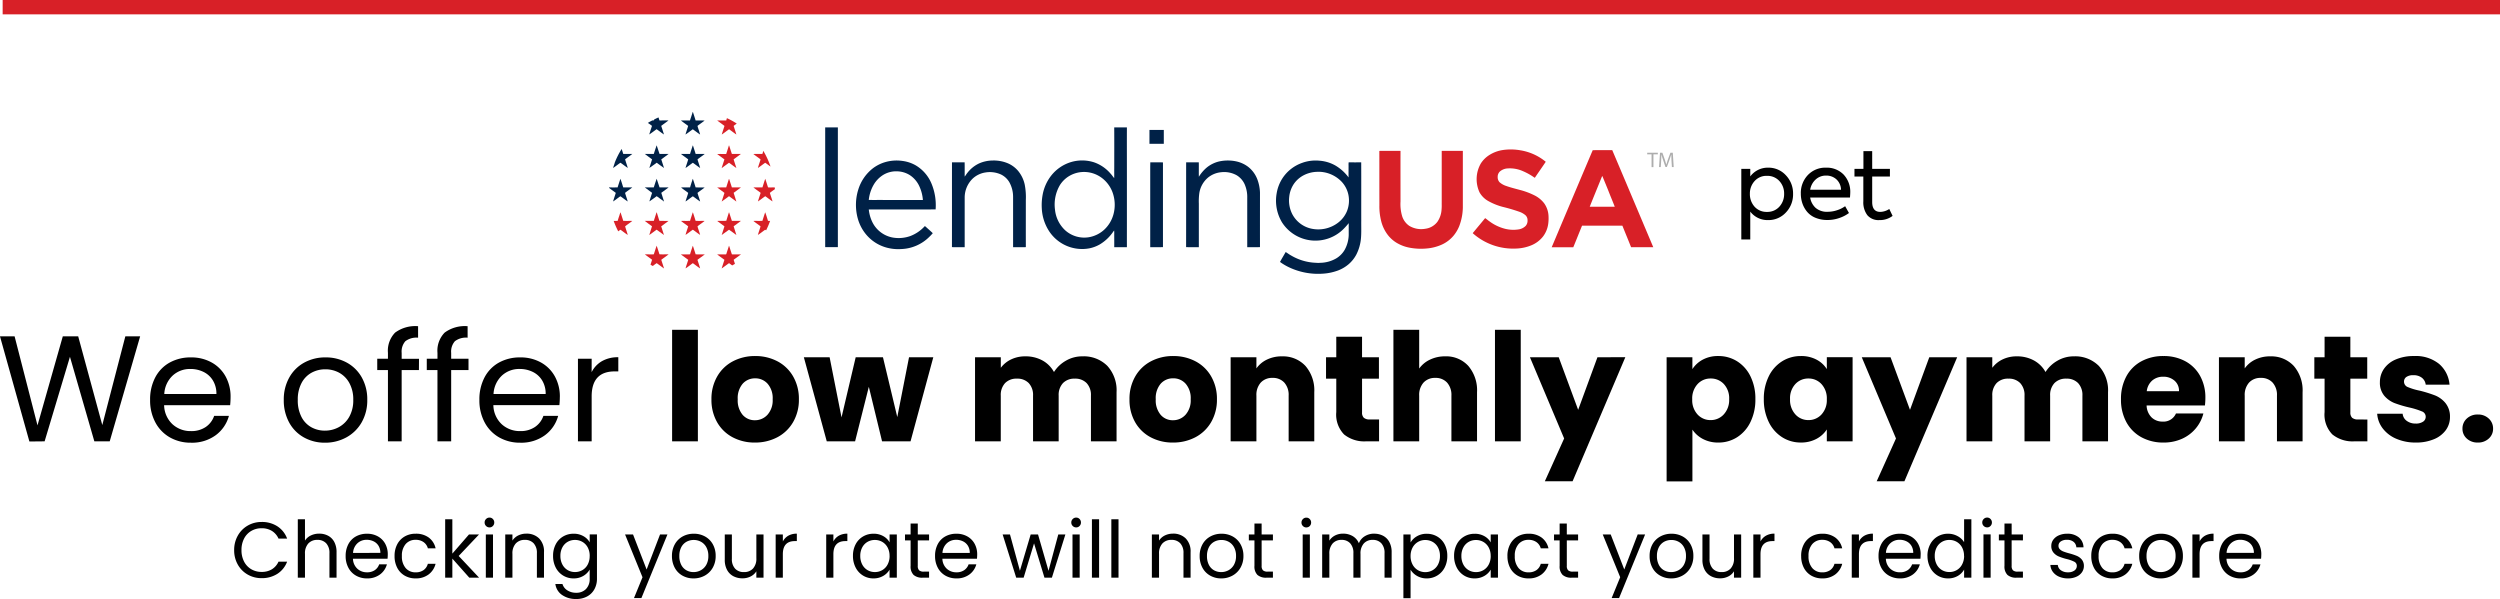
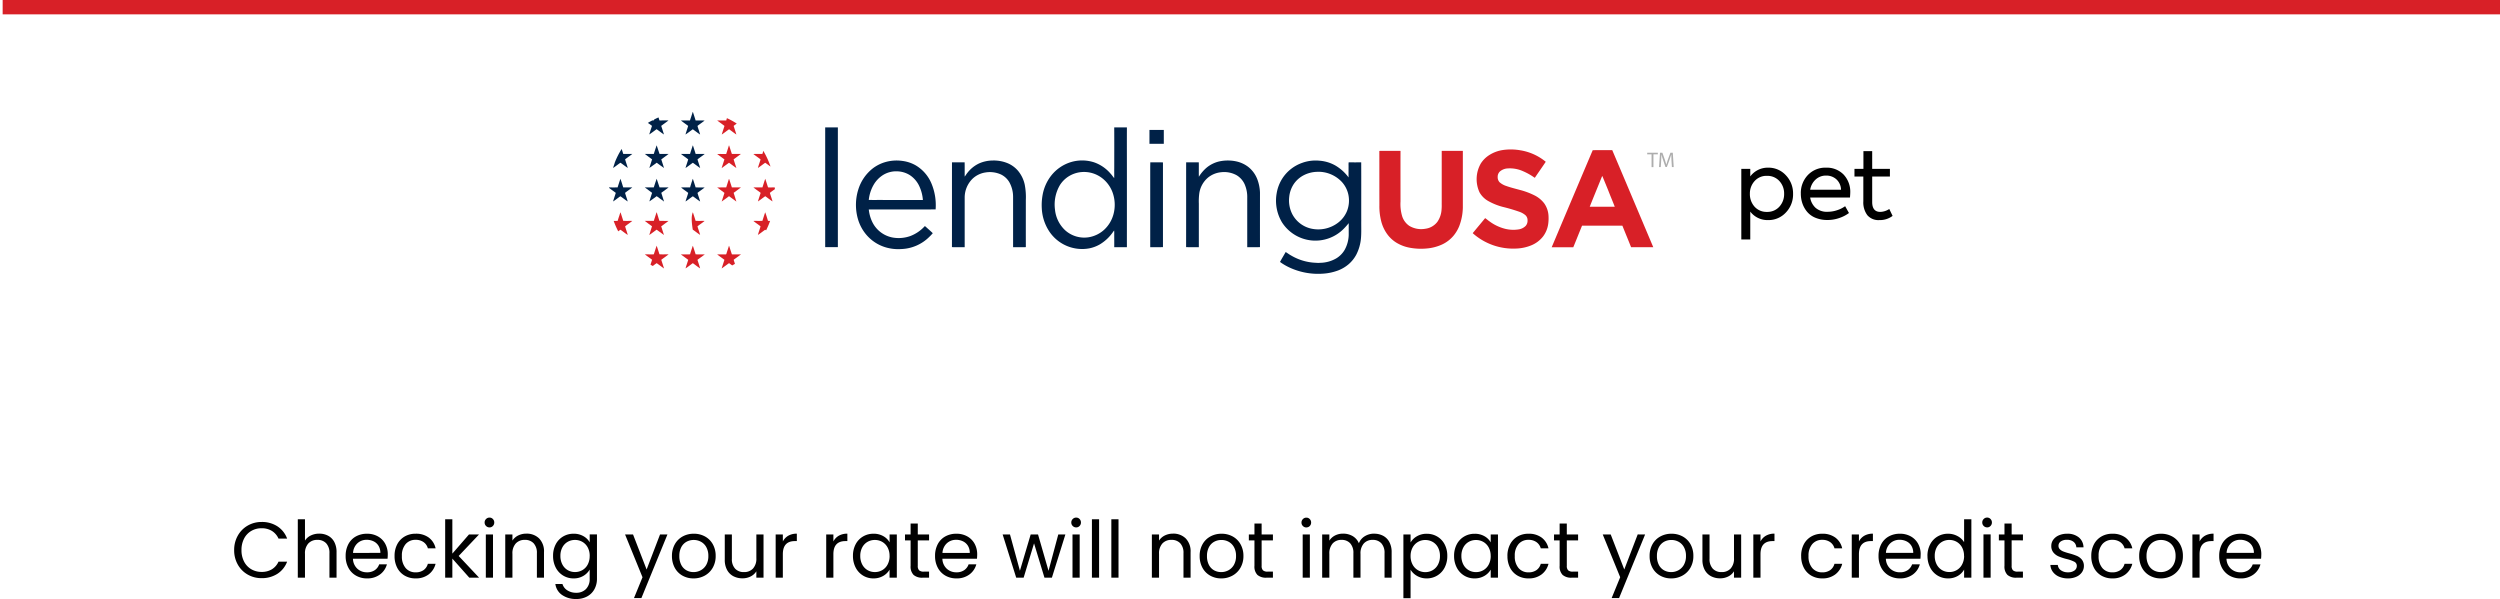
<svg xmlns="http://www.w3.org/2000/svg" width="348.37" height="83.47" viewBox="0 0 348.37 83.47">
  <g id="lending-usa-pet" transform="translate(-728.13 -4554.5)">
    <g id="Group_40" data-name="Group 40" transform="translate(-15.141 4)">
      <g id="Logo" transform="translate(828.141 4566.086)">
        <g id="Group_4" data-name="Group 4" transform="translate(0 0)">
          <path id="Path_1" data-name="Path 1" d="M637.079,225.8a.638.638,0,0,1,.08-.2c.127.4.261.793.382,1.2.42.01.84-.006,1.257.01-.319.261-.665.486-.988.741l-.01.02c.109.4.265.79.37,1.194-.344-.228-.668-.489-1.009-.728h-.023c-.341.235-.665.5-1.009.724.106-.4.261-.793.37-1.194l-.01-.02c-.328-.251-.671-.479-.992-.741.42-.013.84,0,1.257-.01C636.861,226.46,636.977,226.129,637.079,225.8Z" transform="translate(-625.478 -225.6)" fill="#002147" />
          <path id="Path_2" data-name="Path 2" d="M497.06,249.4a5.259,5.259,0,0,1,.615-.3c.043.142.086.281.136.42.42,0,.84-.006,1.26,0-.334.255-.684.5-1.02.757.128.4.265.8.382,1.2-.35-.231-.678-.5-1.025-.737-.344.242-.675.506-1.025.737.116-.4.255-.8.382-1.2a5.8,5.8,0,0,0-.574-.41,5.44,5.44,0,0,1,.637-.354c.059,0,.119,0,.175,0A1.225,1.225,0,0,0,497.06,249.4Z" transform="translate(-490.782 -248.323)" fill="#002147" />
          <path id="Path_3" data-name="Path 3" d="M1243.3,290.983q.883-.015,1.766,0c-.01,3.558,0,7.116,0,10.674,0,2-.006,4.008,0,6.012q-.883.015-1.766,0c.01-3.6,0-7.205,0-10.807C1243.3,294.9,1243.31,292.944,1243.3,290.983Z" transform="translate(-1213.181 -288.813)" fill="#002147" />
          <g id="Group_1" data-name="Group 1" transform="translate(60.289 2.162)">
            <path id="Path_4" data-name="Path 4" d="M2165.884,290.983q.883-.015,1.766,0c-.01,2.047,0,4.1,0,6.144v7.043c0,1.168-.006,2.331,0,3.5q-.883.015-1.766,0c.01-.582,0-1.164,0-1.746a5.621,5.621,0,0,0-.009-.574c-.123.127-.208.284-.319.42a5.874,5.874,0,0,1-1.689,1.518,4.836,4.836,0,0,1-1.435.542,5.5,5.5,0,0,1-5.576-2.318,6.372,6.372,0,0,1-1.065-3.224,7.962,7.962,0,0,1,.113-1.9,6.114,6.114,0,0,1,1.194-2.685,5.567,5.567,0,0,1,2.794-1.9,5.418,5.418,0,0,1,3.161.036,5.3,5.3,0,0,1,2.3,1.561c.191.2.344.437.523.648.02-.466,0-.932.01-1.4C2165.888,294.769,2165.895,292.878,2165.884,290.983Zm-4.5,6.217a4.03,4.03,0,0,0-1.848.6,3.918,3.918,0,0,0-1.224,1.224,5.36,5.36,0,0,0-.682,3.426,4.539,4.539,0,0,0,1.432,2.88,3.973,3.973,0,0,0,3.237.962,4.212,4.212,0,0,0,2.222-1.088,4.54,4.54,0,0,0,1.25-2.093,5.06,5.06,0,0,0-.139-3.123,4.429,4.429,0,0,0-1.419-1.925A4.133,4.133,0,0,0,2161.387,297.2Z" transform="translate(-2155.777 -290.975)" fill="#002147" />
          </g>
          <path id="Path_5" data-name="Path 5" d="M2609.554,301.555q1-.01,2,0c.006.645.006,1.293,0,1.938q-1,.01-2,0C2609.548,302.848,2609.548,302.2,2609.554,301.555Z" transform="translate(-2534.25 -299.038)" fill="#002147" />
          <path id="Path_6" data-name="Path 6" d="M484.158,367.8c.139-.4.248-.807.4-1.2.145.393.255.8.4,1.2.42,0,.843-.006,1.263.006-.334.255-.684.5-1.02.754.127.4.261.8.382,1.2-.354-.225-.678-.493-1.02-.734-.347.238-.671.506-1.025.734.119-.4.255-.8.382-1.2-.334-.255-.684-.5-1.02-.757C483.315,367.8,483.738,367.807,484.158,367.8Z" transform="translate(-477.924 -361.938)" fill="#002147" />
          <path id="Path_7" data-name="Path 7" d="M637.244,366.8a.547.547,0,0,1,.064.142c.109.35.231.7.334,1.052.42.013.84,0,1.263.006-.319.268-.684.489-1.005.757.112.4.264.793.373,1.2-.347-.228-.668-.489-1.009-.724h-.023c-.34.235-.662.5-1.009.724.106-.4.261-.793.373-1.2-.319-.268-.684-.489-1.005-.76.42-.01.843,0,1.263-.006C636.983,367.59,637.115,367.2,637.244,366.8Z" transform="translate(-625.576 -362.131)" fill="#002147" />
          <path id="Path_8" data-name="Path 8" d="M350.031,383.881a10.715,10.715,0,0,1,.956-1.881c.069.231.148.46.218.688.42.01.84,0,1.263.006-.271.222-.562.417-.84.625-.053.047-.127.076-.162.139.109.4.264.787.37,1.19-.287-.191-.556-.4-.834-.6-.064-.039-.119-.109-.2-.122-.344.228-.665.5-1.009.724C349.856,384.391,349.965,384.143,350.031,383.881Z" transform="translate(-349.226 -376.828)" fill="#002147" />
          <g id="Group_2" data-name="Group 2" transform="translate(34.401 6.781)">
            <path id="Path_9" data-name="Path 9" d="M1376.764,430.962a5.7,5.7,0,0,1,2.613-.215,5,5,0,0,1,1.792.6,5.308,5.308,0,0,1,2.216,2.543,7.832,7.832,0,0,1,.579,3.608c-1.75.013-3.5,0-5.251.006h-4.061a5.141,5.141,0,0,0,.523,1.819,3.956,3.956,0,0,0,2.877,2.106,4.817,4.817,0,0,0,2.381-.218,5.227,5.227,0,0,0,2.027-1.389,1.3,1.3,0,0,1,.245.2c.288.261.582.516.863.787a5.47,5.47,0,0,1-.463.493,5.823,5.823,0,0,1-3.964,1.721,6.143,6.143,0,0,1-1.964-.191,5.631,5.631,0,0,1-2.967-1.925,5.937,5.937,0,0,1-1.025-1.912,7.158,7.158,0,0,1,0-4.256,5.965,5.965,0,0,1,2.087-3.006,5.375,5.375,0,0,1,1.5-.774Zm-.272,1.839a3.933,3.933,0,0,0-1.147,1.237,5.271,5.271,0,0,0-.695,2.139c.681.013,1.366,0,2.047.006h5.493a5.53,5.53,0,0,0-.519-1.961,3.679,3.679,0,0,0-1.346-1.53,3.511,3.511,0,0,0-1.713-.5A3.469,3.469,0,0,0,1376.492,432.8Z" transform="translate(-1372.858 -430.684)" fill="#002147" />
          </g>
          <path id="Path_10" data-name="Path 10" d="M1781.114,431.046a4.738,4.738,0,0,1,1.836-.393,5.082,5.082,0,0,1,2.159.393,3.874,3.874,0,0,1,1.435,1.078,4.48,4.48,0,0,1,.9,1.878,9.179,9.179,0,0,1,.156,2.15c0,2.192-.006,4.381,0,6.574-.592.013-1.184,0-1.776.006v-7.01a4.178,4.178,0,0,0-.526-2.05,2.739,2.739,0,0,0-1.15-1.068,3.74,3.74,0,0,0-2.189-.284,3.355,3.355,0,0,0-1.746.834,3.68,3.68,0,0,0-1.134,2.6v6.977c-.592,0-1.184.006-1.776-.006.01-3.938,0-7.877.006-11.815.589-.006,1.174,0,1.763-.006.017.665,0,1.326.01,1.991.139-.175.248-.373.393-.545A4.431,4.431,0,0,1,1781.114,431.046Z" transform="translate(-1729.522 -423.871)" fill="#002147" />
          <path id="Path_11" data-name="Path 11" d="M2768.8,430.732a5.621,5.621,0,0,1,2.395-.006,4.2,4.2,0,0,1,1.667.77,4.027,4.027,0,0,1,1.257,1.716,5.764,5.764,0,0,1,.374,1.862c0,2.533-.006,5.066,0,7.6-.592.013-1.184,0-1.776.006V435.8a4.394,4.394,0,0,0-.37-1.908,2.825,2.825,0,0,0-1.111-1.24,3.6,3.6,0,0,0-2.152-.417,3.4,3.4,0,0,0-1.848.76,3.541,3.541,0,0,0-1.2,2.179,8.512,8.512,0,0,0-.063,1.452v6.054c-.592,0-1.184.006-1.775-.006.01-3.938,0-7.877.006-11.815.588-.006,1.174,0,1.762-.006.017.671-.006,1.343.01,2.014a5.359,5.359,0,0,1,1.061-1.253A4.285,4.285,0,0,1,2768.8,430.732Z" transform="translate(-2683.787 -423.821)" fill="#002147" />
          <g id="Group_3" data-name="Group 3" transform="translate(92.934 6.781)">
            <path id="Path_12" data-name="Path 12" d="M3146.828,430.925a5.527,5.527,0,0,1,2.388-.278,5.264,5.264,0,0,1,2.167.658,6.173,6.173,0,0,1,1.855,1.67c-.01-.539,0-1.078,0-1.617a3,3,0,0,1,.013-.486q.872.01,1.749,0c.013,2.731,0,5.46.006,8.191-.01.784.027,1.567-.036,2.351a6.147,6.147,0,0,1-.645,2.3,4.651,4.651,0,0,1-1.083,1.359,5.05,5.05,0,0,1-1.449.86,7.343,7.343,0,0,1-2.179.456,9.453,9.453,0,0,1-4.656-.883,7.808,7.808,0,0,1-1.274-.754c.251-.47.532-.92.79-1.382.255.152.493.34.757.483a7.32,7.32,0,0,0,3.515,1.02,2.3,2.3,0,0,0,.523,0,4.581,4.581,0,0,0,2.285-.637,3.363,3.363,0,0,0,1.13-1.151,4.538,4.538,0,0,0,.574-2.07c0-.556,0-1.111,0-1.667a9.837,9.837,0,0,1-.672.76,5.533,5.533,0,0,1-8.626-.876,5.87,5.87,0,0,1-.738-4.061,5.481,5.481,0,0,1,.774-2.03,5.418,5.418,0,0,1,2.837-2.215Zm2.03,1.27a4.3,4.3,0,0,0-1.937.51,3.809,3.809,0,0,0-1.281,1.138,3.929,3.929,0,0,0-.668,1.822,4.218,4.218,0,0,0,.41,2.4,3.937,3.937,0,0,0,2.526,2.014,4.545,4.545,0,0,0,3.942-.853,3.886,3.886,0,0,0,1.174-1.574,4.006,4.006,0,0,0,.191-2.255,3.833,3.833,0,0,0-.9-1.779,4.489,4.489,0,0,0-3.455-1.427Z" transform="translate(-3143.122 -430.618)" fill="#002147" />
          </g>
          <path id="Path_13" data-name="Path 13" d="M2612.995,438.3c.588.01,1.174,0,1.763.006q0,5.432,0,10.863c0,.319-.007.637,0,.952-.592.013-1.183,0-1.775.006V438.918C2612.988,438.714,2612.979,438.505,2612.995,438.3Z" transform="translate(-2537.572 -431.266)" fill="#002147" />
          <path id="Path_14" data-name="Path 14" d="M334.08,507.6c.149.393.264.8.393,1.2.42.013.84,0,1.26.006-.319.271-.684.489-1.005.76.109.4.264.793.37,1.2-.347-.225-.668-.489-1.009-.724a1.181,1.181,0,0,0-.264.175c-.255.182-.5.382-.765.549.109-.4.255-.8.377-1.2-.308-.238-.632-.456-.939-.7a.456.456,0,0,0,.006-.064c.393.01.787.01,1.184,0C333.818,508.4,333.948,508,334.08,507.6Z" transform="translate(-332.498 -498.275)" fill="#002147" />
          <path id="Path_15" data-name="Path 15" d="M484.063,508.8c.139-.4.248-.807.4-1.2.142.4.255.8.4,1.2.42.006.843,0,1.263.006-.334.255-.681.5-1.02.754.128.407.268.81.387,1.217-.34-.251-.684-.5-1.025-.751-.344.242-.671.51-1.025.734.119-.4.255-.8.382-1.2-.334-.255-.684-.5-1.02-.757C483.22,508.8,483.643,508.807,484.063,508.8Z" transform="translate(-477.828 -498.275)" fill="#002147" />
          <path id="Path_16" data-name="Path 16" d="M637.373,507.985a.642.642,0,0,1,.076-.185c.128.4.261.793.382,1.194.42.017.84,0,1.26.01-.319.272-.681.493-1,.757.109.4.264.793.373,1.2-.347-.225-.668-.489-1.009-.724h-.02c-.341.231-.662.5-1.009.724.106-.4.265-.793.374-1.2-.324-.264-.684-.486-1-.757.42-.013.84.006,1.26-.01C637.154,508.653,637.265,508.323,637.373,507.985Z" transform="translate(-625.768 -498.468)" fill="#002147" />
        </g>
        <g id="Group_6" data-name="Group 6" transform="translate(0.643 0.876)">
          <path id="Path_17" data-name="Path 17" d="M789.364,252.1a11.23,11.23,0,0,1,1.369.754c-.139.119-.294.212-.43.331.127.4.264.8.382,1.2-.35-.231-.678-.5-1.02-.734-.344.238-.671.506-1.02.734.116-.4.255-.8.382-1.2-.331-.261-.681-.5-1.015-.757.42-.013.84,0,1.26,0C789.3,252.318,789.334,252.209,789.364,252.1Z" transform="translate(-773.584 -252.1)" fill="#d82027" />
          <path id="Path_18" data-name="Path 18" d="M789.507,367.116c.017-.04.017-.089.05-.116a.521.521,0,0,1,.064.165c.109.34.219.681.331,1.02.42.006.84-.006,1.26.006-.331.261-.684.5-1.015.757.122.4.261.8.382,1.2-.354-.225-.678-.5-1.025-.731-.344.248-.688.5-1.025.751.116-.41.261-.81.387-1.217-.334-.255-.684-.5-1.015-.754.42-.01.84,0,1.26,0C789.282,367.834,789.394,367.476,789.507,367.116Z" transform="translate(-773.482 -363.2)" fill="#d82027" />
          <path id="Path_19" data-name="Path 19" d="M3976.429,384.106a7.693,7.693,0,0,1,2.4.043,7.4,7.4,0,0,1,3.542,1.6c-.477.718-.976,1.422-1.458,2.136-.03.043-.073.127-.127.064a8.559,8.559,0,0,0-1.593-.892,4.469,4.469,0,0,0-2.192-.377,1.79,1.79,0,0,0-1.009.414,1.006,1.006,0,0,0-.319.774,1.018,1.018,0,0,0,.261.731,2.647,2.647,0,0,0,.962.532c.612.218,1.247.37,1.872.542a10.259,10.259,0,0,1,2,.741,3.913,3.913,0,0,1,1.385,1.124,3.324,3.324,0,0,1,.608,1.855,5.652,5.652,0,0,1-.049,1.032,3.748,3.748,0,0,1-.7,1.71,4,4,0,0,1-1.7,1.275,6.051,6.051,0,0,1-2.034.43,8.468,8.468,0,0,1-6.078-2.136,1.285,1.285,0,0,1,.165-.215c.519-.632,1.045-1.254,1.561-1.888.212.139.4.314.612.456a6.211,6.211,0,0,0,2.123,1.02,4.732,4.732,0,0,0,2,.083,1.742,1.742,0,0,0,.909-.473,1.075,1.075,0,0,0,.265-.76.942.942,0,0,0-.278-.718,2.641,2.641,0,0,0-.814-.476,24.153,24.153,0,0,0-2.348-.695,8.518,8.518,0,0,1-2.09-.85,3.176,3.176,0,0,1-1.164-1.184,4.388,4.388,0,0,1,.191-4.031,3.828,3.828,0,0,1,1.2-1.177,4.829,4.829,0,0,1,1.888-.688Z" transform="translate(-3852.487 -379.668)" fill="#d82027" />
          <g id="Group_5" data-name="Group 5" transform="translate(130.712 4.46)">
            <path id="Path_20" data-name="Path 20" d="M4310.505,386.951c.909-.017,1.818,0,2.728-.006q1.643,3.869,3.274,7.738l2.44,5.783c-1.032,0-2.06.006-3.092,0-.394-1.005-.813-2-1.211-3-1.871,0-3.745,0-5.618,0-.414,1-.81,2.011-1.223,3.009-1,0-2,0-3.01,0q2.788-6.617,5.592-13.23a2.157,2.157,0,0,0,.12-.285Zm1.323,3.594c-.574,1.429-1.164,2.847-1.732,4.279.3.013.6,0,.893.006.863,0,1.729.006,2.592,0-.255-.671-.539-1.329-.8-2s-.543-1.333-.813-2a1.427,1.427,0,0,0-.136-.285Z" transform="translate(-4304.794 -386.943)" fill="#d82027" />
          </g>
          <path id="Path_21" data-name="Path 21" d="M941.985,390a11.363,11.363,0,0,1,1.005,2.186c-.242-.162-.47-.347-.711-.51-.033-.03-.069.01-.1.027-.319.228-.622.47-.949.684.1-.377.235-.741.351-1.111.006-.039.033-.092-.013-.116-.319-.248-.658-.47-.973-.724.42-.013.84,0,1.26-.01a3.675,3.675,0,0,0,.126-.426Z" transform="translate(-921.132 -385.44)" fill="#d82027" />
          <path id="Path_22" data-name="Path 22" d="M3578.4,389.91c.79-.013,1.581,0,2.368-.006.195,0,.39-.006.583.006-.01,2.345,0,4.692,0,7.037a5.943,5.943,0,0,0,.229,2.064,2.564,2.564,0,0,0,.986,1.338,3.231,3.231,0,0,0,2.255.407,2.5,2.5,0,0,0,1.673-.972,3.377,3.377,0,0,0,.582-1.785c.029-.3.013-.6.017-.892V389.9h2.943v7.936a7.663,7.663,0,0,1-.5,2.549,5.115,5.115,0,0,1-.771,1.31,4.633,4.633,0,0,1-1.577,1.233,6.4,6.4,0,0,1-2.139.574,8.477,8.477,0,0,1-2.486-.116,5.436,5.436,0,0,1-1.848-.728,4.5,4.5,0,0,1-1.094-.985,5.252,5.252,0,0,1-.949-1.921,8.285,8.285,0,0,1-.265-2.242C3578.4,394.976,3578.406,392.443,3578.4,389.91Z" transform="translate(-3471.705 -385.343)" fill="#d82027" />
          <path id="Path_23" data-name="Path 23" d="M789.636,508.5h.033c.128.393.251.784.382,1.177.42,0,.84-.006,1.26,0-.331.261-.681.5-1.015.754.122.407.268.807.382,1.217-.341-.251-.681-.5-1.025-.751-.344.248-.684.5-1.025.751.119-.407.255-.81.39-1.211-.334-.255-.688-.5-1.02-.757.42-.013.84,0,1.263-.006C789.388,509.284,789.513,508.89,789.636,508.5Z" transform="translate(-773.578 -500.021)" fill="#d82027" />
          <path id="Path_24" data-name="Path 24" d="M942.057,508.9c.133-.4.245-.8.393-1.2.133.4.261.8.387,1.2.311.013.622,0,.932,0a.752.752,0,0,1,.013.255c-.231.165-.473.324-.688.51.109.4.265.79.37,1.19-.328-.212-.637-.46-.952-.685-.026-.017-.064-.053-.092-.023-.334.231-.648.489-.989.711.106-.393.251-.774.364-1.164.02-.047-.036-.069-.064-.1-.311-.231-.637-.446-.932-.695C941.214,508.894,941.634,508.911,942.057,508.9Z" transform="translate(-921.326 -499.248)" fill="#d82027" />
          <path id="Path_25" data-name="Path 25" d="M352.7,649.237a3.412,3.412,0,0,1,.155-.437l.382,1.194c.42.02.84,0,1.26.01-.319.271-.681.489-1,.76.106.4.261.79.367,1.194-.331-.208-.637-.456-.952-.684-.027-.013-.059-.053-.089-.026-.1.064-.191.139-.287.208a11.7,11.7,0,0,1-.632-1.449c.185-.006.37,0,.556-.01C352.528,649.739,352.614,649.488,352.7,649.237Z" transform="translate(-351.9 -635.682)" fill="#d82027" />
          <path id="Path_26" data-name="Path 26" d="M484.54,649.4h.033c.112.393.255.777.364,1.171.423.027.85,0,1.275.013-.331.264-.684.5-1.02.757.133.4.268.807.387,1.211-.344-.245-.681-.5-1.025-.748-.347.245-.685.5-1.025.748.112-.41.264-.81.382-1.217-.334-.255-.684-.489-1.012-.754.42-.006.84,0,1.26,0C484.288,650.187,484.414,649.793,484.54,649.4Z" transform="translate(-478.568 -636.262)" fill="#d82027" />
-           <path id="Path_27" data-name="Path 27" d="M637.244,648.8a1.651,1.651,0,0,1,.112.311c.1.294.191.589.281.883.42.02.84,0,1.26.01-.319.275-.681.489-1,.76.109.4.268.787.37,1.19-.347-.222-.665-.489-1.005-.721h-.02c-.34.231-.662.5-1.009.721.1-.4.255-.79.37-1.19-.319-.271-.688-.486-1-.76.42-.01.84.01,1.26-.01C636.982,649.593,637.114,649.2,637.244,648.8Z" transform="translate(-626.218 -635.682)" fill="#d82027" />
-           <path id="Path_28" data-name="Path 28" d="M789.445,649.5h.033c.127.393.248.787.382,1.177.42,0,.84,0,1.26,0-.328.264-.678.5-1.015.754.119.407.268.807.382,1.217-.344-.245-.675-.51-1.025-.74-.35.234-.681.5-1.025.74.122-.407.255-.81.387-1.211-.337-.255-.688-.5-1.02-.757.423-.013.849.013,1.275-.013C789.187,650.274,789.331,649.89,789.445,649.5Z" transform="translate(-773.387 -636.359)" fill="#d82027" />
+           <path id="Path_27" data-name="Path 27" d="M637.244,648.8a1.651,1.651,0,0,1,.112.311c.1.294.191.589.281.883.42.02.84,0,1.26.01-.319.275-.681.489-1,.76.109.4.268.787.37,1.19-.347-.222-.665-.489-1.005-.721h-.02C636.982,649.593,637.114,649.2,637.244,648.8Z" transform="translate(-626.218 -635.682)" fill="#d82027" />
          <path id="Path_29" data-name="Path 29" d="M942.246,648.8c.152.39.264.793.393,1.194.1.006.2.01.294.013a11.772,11.772,0,0,1-.559,1.313c-.043-.027-.083-.076-.136-.08-.34.231-.658.5-1.006.718.1-.4.264-.79.367-1.194-.319-.271-.681-.486-1-.76.42-.01.84.01,1.26-.01C941.988,649.593,942.114,649.2,942.246,648.8Z" transform="translate(-921.133 -635.682)" fill="#d82027" />
          <path id="Path_30" data-name="Path 30" d="M484.257,790.807c.139-.4.255-.81.4-1.207.116.34.225.684.334,1.025a.5.5,0,0,0,.073.178c.417.017.834,0,1.254.006-.331.264-.681.5-1.02.757.127.4.264.807.387,1.211-.347-.242-.681-.5-1.025-.744a6.443,6.443,0,0,0-.542.4c-.106-.064-.215-.119-.319-.178.064-.235.155-.463.218-.7-.334-.255-.684-.49-1.012-.754C483.417,790.807,483.837,790.82,484.257,790.807Z" transform="translate(-478.665 -771.826)" fill="#d82027" />
          <path id="Path_31" data-name="Path 31" d="M636.566,789.9a1.244,1.244,0,0,1,.1.261c.1.311.2.621.3.932.426.023.853,0,1.28.01-.34.255-.688.5-1.029.757.122.4.268.79.373,1.194-.331-.208-.637-.456-.952-.684-.027-.017-.059-.056-.089-.026-.334.231-.648.5-.992.711.109-.4.255-.793.377-1.194-.34-.255-.688-.5-1.029-.757.426-.01.853.013,1.28-.01C636.3,790.693,636.437,790.3,636.566,789.9Z" transform="translate(-625.542 -772.116)" fill="#d82027" />
          <path id="Path_32" data-name="Path 32" d="M789.549,789.9a.477.477,0,0,1,.056.116c.112.364.228.724.35,1.083.42.01.84,0,1.26,0-.328.264-.678.5-1.012.754.053.191.119.377.178.565-.127.08-.255.152-.387.225-.142-.109-.287-.218-.437-.319-.347.245-.681.5-1.029.744.122-.407.261-.81.387-1.211-.337-.255-.688-.493-1.02-.757.407,0,.817.006,1.224,0,.056.006.056-.064.076-.1C789.307,790.631,789.437,790.267,789.549,789.9Z" transform="translate(-773.481 -772.116)" fill="#d82027" />
        </g>
        <g id="Group_7" data-name="Group 7" transform="translate(144.664 5.697)">
          <path id="Path_33" data-name="Path 33" d="M4707.808,398.218h-.608V398h1.481v.218h-.611V400h-.262Z" transform="translate(-4707.2 -397.997)" fill="#adadad" />
          <path id="Path_34" data-name="Path 34" d="M4758.739,399.024c-.013-.278-.032-.615-.03-.863h-.01c-.069.235-.152.483-.252.76l-.354.969h-.195l-.324-.952c-.1-.281-.174-.539-.231-.777h-.007c-.005.248-.02.585-.04.883l-.052.857H4757l.139-2h.331l.341.966c.082.245.152.466.2.675h.01c.049-.2.122-.42.211-.675l.358-.966h.331l.127,2h-.251Z" transform="translate(-4755.353 -397.9)" fill="#adadad" />
        </g>
      </g>
      <path id="Path_13-2" data-name="Path 13" d="M-6.351-7.137A3.268,3.268,0,0,1-3.868-6.071a3.642,3.642,0,0,1,1,2.587,3.635,3.635,0,0,1-1,2.594A3.293,3.293,0,0,1-6.363.169a3.018,3.018,0,0,1-2.47-1.183V2.873h-1.248V-6.968h1.248v1.053A3.041,3.041,0,0,1-6.351-7.137ZM-8.236-1.7a2.229,2.229,0,0,0,1.729.728A2.229,2.229,0,0,0-4.778-1.7,2.566,2.566,0,0,0-4.115-3.5a2.525,2.525,0,0,0-.663-1.775,2.239,2.239,0,0,0-1.729-.721,2.209,2.209,0,0,0-1.723.728A2.546,2.546,0,0,0-8.885-3.5,2.6,2.6,0,0,0-8.236-1.7ZM5.1-3.614q0,.13-.039.637H-.487A2.479,2.479,0,0,0,.267-1.541a2.4,2.4,0,0,0,1.69.553A4.171,4.171,0,0,0,3.243-1.2a4.03,4.03,0,0,0,1.144-.566l.533.949A4.763,4.763,0,0,1,3.6-.13a4.922,4.922,0,0,1-1.67.286A4.273,4.273,0,0,1,.247-.156,2.98,2.98,0,0,1-.923-1a3.706,3.706,0,0,1-.65-1.17A4.167,4.167,0,0,1-1.787-3.51a3.612,3.612,0,0,1,.982-2.6A3.358,3.358,0,0,1,1.735-7.137a3.27,3.27,0,0,1,2.425.949A3.492,3.492,0,0,1,5.1-3.614ZM3.179-5.5a2.063,2.063,0,0,0-1.443-.533,2.091,2.091,0,0,0-1.462.552,2.454,2.454,0,0,0-.76,1.423h4.3A2.021,2.021,0,0,0,3.179-5.5Zm7.358,4.121L11-.416A2.941,2.941,0,0,1,9.145.169,2.025,2.025,0,0,1,7.481-.514a2.971,2.971,0,0,1-.559-1.93V-5.9H5.687V-6.968H6.935v-2.47H8.157v2.47h2.47V-5.9H8.157v3.549q0,1.378,1.131,1.378A2.376,2.376,0,0,0,10.536-1.378Z" transform="translate(996 4581)" />
    </g>
-     <path id="Path_15-2" data-name="Path 15" d="M-154.339-14.637-158.581,0h-2.142l-3.4-11.781L-167.653,0l-2.121.021-4.1-14.658h2.037l3.192,12.411,3.528-12.411h2.142l3.36,12.369,3.213-12.369Zm12.6,8.442A11.244,11.244,0,0,1-141.8-5.04H-151a3.721,3.721,0,0,0,1.165,2.656,3.707,3.707,0,0,0,2.572.956,3.534,3.534,0,0,0,2.069-.577,3.057,3.057,0,0,0,1.165-1.543h2.058a4.947,4.947,0,0,1-1.848,2.7A5.578,5.578,0,0,1-147.262.189a5.817,5.817,0,0,1-2.929-.735,5.2,5.2,0,0,1-2.027-2.089,6.48,6.48,0,0,1-.735-3.14,6.573,6.573,0,0,1,.714-3.129,5.012,5.012,0,0,1,2.005-2.068,5.97,5.97,0,0,1,2.971-.724,5.776,5.776,0,0,1,2.9.714,4.944,4.944,0,0,1,1.942,1.963A5.8,5.8,0,0,1-141.739-6.195Zm-1.974-.4a3.525,3.525,0,0,0-.483-1.879,3.141,3.141,0,0,0-1.312-1.2,4.094,4.094,0,0,0-1.838-.41,3.542,3.542,0,0,0-2.467.924,3.765,3.765,0,0,0-1.165,2.562Zm15.12,6.783a5.892,5.892,0,0,1-2.93-.735,5.232,5.232,0,0,1-2.058-2.089,6.406,6.406,0,0,1-.745-3.14,6.222,6.222,0,0,1,.766-3.119,5.282,5.282,0,0,1,2.09-2.079,6.062,6.062,0,0,1,2.961-.724,6.062,6.062,0,0,1,2.961.724,5.3,5.3,0,0,1,2.09,2.068,6.207,6.207,0,0,1,.767,3.129,6.132,6.132,0,0,1-.788,3.14,5.458,5.458,0,0,1-2.132,2.089A6.112,6.112,0,0,1-128.593.189Zm0-1.68a4.035,4.035,0,0,0,1.932-.483A3.675,3.675,0,0,0-125.2-3.423a4.641,4.641,0,0,0,.557-2.352,4.713,4.713,0,0,0-.546-2.352,3.575,3.575,0,0,0-1.428-1.439,3.984,3.984,0,0,0-1.911-.472,3.966,3.966,0,0,0-1.922.472,3.464,3.464,0,0,0-1.4,1.439,4.867,4.867,0,0,0-.525,2.352,5,5,0,0,0,.514,2.373,3.42,3.42,0,0,0,1.376,1.438A3.864,3.864,0,0,0-128.593-1.491Zm13.1-8.442H-117.9V0h-1.911V-9.933h-1.491v-1.575h1.491v-.819a3.61,3.61,0,0,1,1-2.824,4.731,4.731,0,0,1,3.2-.893v1.6a2.537,2.537,0,0,0-1.774.494,2.181,2.181,0,0,0-.514,1.627v.819h2.415Zm6.909,0H-111V0h-1.911V-9.933H-114.4v-1.575h1.491v-.819a3.61,3.61,0,0,1,1-2.824,4.731,4.731,0,0,1,3.2-.893v1.6a2.537,2.537,0,0,0-1.774.494A2.181,2.181,0,0,0-111-12.327v.819h2.415Zm12.726,3.738a11.247,11.247,0,0,1-.063,1.155h-9.2a3.721,3.721,0,0,0,1.165,2.656,3.707,3.707,0,0,0,2.573.956,3.534,3.534,0,0,0,2.068-.577,3.057,3.057,0,0,0,1.166-1.543h2.058a4.947,4.947,0,0,1-1.848,2.7A5.578,5.578,0,0,1-101.377.189a5.817,5.817,0,0,1-2.93-.735,5.2,5.2,0,0,1-2.026-2.089,6.48,6.48,0,0,1-.735-3.14,6.573,6.573,0,0,1,.714-3.129,5.012,5.012,0,0,1,2.006-2.068,5.97,5.97,0,0,1,2.972-.724,5.775,5.775,0,0,1,2.9.714A4.944,4.944,0,0,1-96.537-9.02,5.8,5.8,0,0,1-95.854-6.195Zm-1.974-.4a3.525,3.525,0,0,0-.483-1.879,3.141,3.141,0,0,0-1.312-1.2,4.094,4.094,0,0,0-1.838-.41,3.542,3.542,0,0,0-2.467.924,3.765,3.765,0,0,0-1.166,2.562Zm6.405-3.045a3.666,3.666,0,0,1,1.438-1.533,4.446,4.446,0,0,1,2.279-.546v1.974h-.5q-3.213,0-3.213,3.486V0h-1.911V-11.508h1.911Zm14.805-5.9V0h-3.591V-15.54ZM-68.68.168a6.468,6.468,0,0,1-3.1-.735,5.382,5.382,0,0,1-2.163-2.1,6.275,6.275,0,0,1-.788-3.192,6.224,6.224,0,0,1,.8-3.181,5.415,5.415,0,0,1,2.184-2.111,6.53,6.53,0,0,1,3.108-.735,6.53,6.53,0,0,1,3.108.735A5.415,5.415,0,0,1-63.346-9.04a6.225,6.225,0,0,1,.8,3.181,6.161,6.161,0,0,1-.808,3.182,5.467,5.467,0,0,1-2.2,2.11A6.592,6.592,0,0,1-68.68.168Zm0-3.108A2.339,2.339,0,0,0-66.927-3.7,3,3,0,0,0-66.2-5.859a3.059,3.059,0,0,0-.7-2.163,2.273,2.273,0,0,0-1.732-.756,2.279,2.279,0,0,0-1.743.745,3.082,3.082,0,0,0-.693,2.174A3.12,3.12,0,0,0-70.392-3.7,2.209,2.209,0,0,0-68.68-2.94Zm24.864-8.778L-46.987,0h-3.969L-52.8-7.6-54.715,0h-3.948l-3.192-11.718h3.591l1.659,8.379,1.974-8.379h3.8l1.995,8.337,1.638-8.337Zm20.769-.126a4.634,4.634,0,0,1,3.476,1.323A5.038,5.038,0,0,1-18.28-6.846V0h-3.57V-6.363a2.421,2.421,0,0,0-.6-1.753,2.185,2.185,0,0,0-1.649-.62,2.185,2.185,0,0,0-1.648.62,2.421,2.421,0,0,0-.6,1.753V0h-3.57V-6.363a2.421,2.421,0,0,0-.6-1.753,2.185,2.185,0,0,0-1.649-.62,2.185,2.185,0,0,0-1.648.62,2.421,2.421,0,0,0-.6,1.753V0H-38V-11.718h3.591v1.47a3.844,3.844,0,0,1,1.428-1.165,4.49,4.49,0,0,1,2-.431,4.853,4.853,0,0,1,2.362.567A4.065,4.065,0,0,1-27-9.66a4.72,4.72,0,0,1,1.659-1.575A4.482,4.482,0,0,1-23.047-11.844ZM-10.427.168a6.468,6.468,0,0,1-3.1-.735,5.382,5.382,0,0,1-2.163-2.1,6.275,6.275,0,0,1-.788-3.192,6.225,6.225,0,0,1,.8-3.181,5.415,5.415,0,0,1,2.184-2.111,6.53,6.53,0,0,1,3.108-.735,6.53,6.53,0,0,1,3.108.735A5.415,5.415,0,0,1-5.092-9.04a6.225,6.225,0,0,1,.8,3.181A6.161,6.161,0,0,1-5.1-2.678a5.467,5.467,0,0,1-2.2,2.11A6.592,6.592,0,0,1-10.427.168Zm0-3.108A2.339,2.339,0,0,0-8.673-3.7a3,3,0,0,0,.724-2.163,3.059,3.059,0,0,0-.7-2.163,2.273,2.273,0,0,0-1.733-.756,2.279,2.279,0,0,0-1.743.745,3.082,3.082,0,0,0-.693,2.174A3.12,3.12,0,0,0-12.138-3.7,2.209,2.209,0,0,0-10.427-2.94Zm15.183-8.9a4.253,4.253,0,0,1,3.286,1.333A5.2,5.2,0,0,1,9.272-6.846V0H5.7V-6.363A2.572,2.572,0,0,0,5.093-8.19a2.135,2.135,0,0,0-1.638-.651,2.135,2.135,0,0,0-1.638.651,2.572,2.572,0,0,0-.609,1.827V0H-2.383V-11.718H1.208v1.554a3.788,3.788,0,0,1,1.47-1.229A4.673,4.673,0,0,1,4.757-11.844ZM18.3-3.045V0H16.475A4.472,4.472,0,0,1,13.43-.956a3.949,3.949,0,0,1-1.092-3.119V-8.736H10.91v-2.982h1.428v-2.856h3.591v2.856h2.352v2.982H15.929v4.7a.984.984,0,0,0,.252.756,1.23,1.23,0,0,0,.84.231Zm9.2-8.8a4.169,4.169,0,0,1,3.234,1.333,5.229,5.229,0,0,1,1.218,3.665V0h-3.57V-6.363a2.572,2.572,0,0,0-.609-1.827,2.135,2.135,0,0,0-1.638-.651A2.135,2.135,0,0,0,24.5-8.19a2.572,2.572,0,0,0-.609,1.827V0H20.3V-15.54h3.591v5.4a3.838,3.838,0,0,1,1.491-1.239A4.765,4.765,0,0,1,27.5-11.844Zm10.542-3.7V0H34.451V-15.54Zm14.574,3.822L45.266,5.565H41.4L44.09-.4,39.323-11.718h4.011l2.709,7.329,2.688-7.329Zm9.345,1.659a3.9,3.9,0,0,1,1.449-1.323,4.448,4.448,0,0,1,2.163-.5,4.852,4.852,0,0,1,2.625.735,5.091,5.091,0,0,1,1.859,2.1,7,7,0,0,1,.682,3.171A7.07,7.07,0,0,1,70.056-2.7,5.152,5.152,0,0,1,68.2-.577a4.8,4.8,0,0,1-2.625.745,4.464,4.464,0,0,1-2.152-.5,3.946,3.946,0,0,1-1.459-1.3V5.586H58.37v-17.3h3.591ZM67.085-5.88a2.9,2.9,0,0,0-.745-2.11A2.462,2.462,0,0,0,64.5-8.757a2.422,2.422,0,0,0-1.816.777,2.936,2.936,0,0,0-.745,2.121,2.936,2.936,0,0,0,.745,2.121,2.422,2.422,0,0,0,1.816.777,2.44,2.44,0,0,0,1.827-.787A2.949,2.949,0,0,0,67.085-5.88Zm4.83,0A7,7,0,0,1,72.6-9.051a5.091,5.091,0,0,1,1.858-2.1,4.852,4.852,0,0,1,2.625-.735,4.509,4.509,0,0,1,2.174.5,3.713,3.713,0,0,1,1.438,1.323v-1.659h3.591V0H80.693V-1.659A3.878,3.878,0,0,1,79.233-.336a4.509,4.509,0,0,1-2.174.5,4.765,4.765,0,0,1-2.6-.745A5.152,5.152,0,0,1,72.6-2.7,7.07,7.07,0,0,1,71.915-5.88Zm8.778.021a2.936,2.936,0,0,0-.745-2.121,2.422,2.422,0,0,0-1.816-.777,2.438,2.438,0,0,0-1.816.766,2.9,2.9,0,0,0-.746,2.11,2.974,2.974,0,0,0,.746,2.132,2.407,2.407,0,0,0,1.816.787,2.422,2.422,0,0,0,1.816-.777A2.936,2.936,0,0,0,80.693-5.859Zm18.165-5.859L91.507,5.565H87.643L90.331-.4,85.564-11.718h4.011l2.709,7.329,2.688-7.329Zm16.254-.126a4.634,4.634,0,0,1,3.476,1.323,5.038,5.038,0,0,1,1.292,3.675V0h-3.57V-6.363a2.421,2.421,0,0,0-.6-1.753,2.185,2.185,0,0,0-1.648-.62,2.185,2.185,0,0,0-1.649.62,2.421,2.421,0,0,0-.6,1.753V0h-3.57V-6.363a2.421,2.421,0,0,0-.6-1.753A2.185,2.185,0,0,0,106-8.736a2.185,2.185,0,0,0-1.648.62,2.421,2.421,0,0,0-.6,1.753V0H100.16V-11.718h3.591v1.47a3.844,3.844,0,0,1,1.428-1.165,4.49,4.49,0,0,1,2-.431,4.853,4.853,0,0,1,2.362.567,4.065,4.065,0,0,1,1.628,1.617,4.72,4.72,0,0,1,1.659-1.575A4.482,4.482,0,0,1,115.111-11.844Zm18.333,5.8A9.165,9.165,0,0,1,133.382-5h-8.127a2.442,2.442,0,0,0,.7,1.67,2.149,2.149,0,0,0,1.523.578,1.887,1.887,0,0,0,1.869-1.134h3.822a5.245,5.245,0,0,1-1.061,2.079A5.309,5.309,0,0,1,130.19-.357a6.172,6.172,0,0,1-2.583.525,6.285,6.285,0,0,1-3.066-.735,5.228,5.228,0,0,1-2.1-2.1,6.483,6.483,0,0,1-.756-3.192,6.557,6.557,0,0,1,.746-3.192,5.16,5.16,0,0,1,2.089-2.1,6.33,6.33,0,0,1,3.087-.735,6.266,6.266,0,0,1,3.024.714A5.127,5.127,0,0,1,132.7-9.135,6.183,6.183,0,0,1,133.445-6.048Zm-3.675-.945a1.846,1.846,0,0,0-.63-1.47,2.319,2.319,0,0,0-1.575-.546,2.274,2.274,0,0,0-1.522.525,2.332,2.332,0,0,0-.767,1.491Zm12.705-4.851a4.253,4.253,0,0,1,3.286,1.333,5.2,5.2,0,0,1,1.229,3.665V0h-3.57V-6.363a2.572,2.572,0,0,0-.609-1.827,2.135,2.135,0,0,0-1.638-.651,2.135,2.135,0,0,0-1.638.651,2.572,2.572,0,0,0-.609,1.827V0h-3.591V-11.718h3.591v1.554a3.788,3.788,0,0,1,1.47-1.229A4.673,4.673,0,0,1,142.475-11.844Zm13.545,8.8V0h-1.827a4.472,4.472,0,0,1-3.045-.956,3.949,3.949,0,0,1-1.092-3.119V-8.736h-1.428v-2.982h1.428v-2.856h3.591v2.856H156v2.982h-2.352v4.7a.984.984,0,0,0,.252.756,1.23,1.23,0,0,0,.84.231ZM162.782.168a6.735,6.735,0,0,1-2.73-.525,4.662,4.662,0,0,1-1.89-1.439,3.784,3.784,0,0,1-.777-2.047h3.549a1.364,1.364,0,0,0,.567.987,2.006,2.006,0,0,0,1.239.378,1.768,1.768,0,0,0,1.04-.263.8.8,0,0,0,.368-.683.787.787,0,0,0-.525-.745,10.605,10.605,0,0,0-1.7-.536,15.97,15.97,0,0,1-2.1-.62,3.628,3.628,0,0,1-1.449-1.029,2.8,2.8,0,0,1-.609-1.9,3.227,3.227,0,0,1,.557-1.837,3.747,3.747,0,0,1,1.638-1.312,6.272,6.272,0,0,1,2.572-.483,5.157,5.157,0,0,1,3.475,1.092,4.249,4.249,0,0,1,1.46,2.9h-3.318a1.43,1.43,0,0,0-.536-.966,1.857,1.857,0,0,0-1.186-.357,1.64,1.64,0,0,0-.966.241.771.771,0,0,0-.336.661.807.807,0,0,0,.535.756,8.577,8.577,0,0,0,1.67.5,18.265,18.265,0,0,1,2.121.661,3.659,3.659,0,0,1,1.438,1.05,2.971,2.971,0,0,1,.641,1.943,3.083,3.083,0,0,1-.577,1.837,3.82,3.82,0,0,1-1.659,1.271A6.345,6.345,0,0,1,162.782.168Zm8.631,0a2.177,2.177,0,0,1-1.543-.557,1.8,1.8,0,0,1-.6-1.375,1.86,1.86,0,0,1,.6-1.407,2.153,2.153,0,0,1,1.543-.567,2.125,2.125,0,0,1,1.523.567,1.86,1.86,0,0,1,.6,1.407,1.8,1.8,0,0,1-.6,1.375A2.148,2.148,0,0,1,171.412.168Z" transform="translate(902 4616)" />
    <path id="Path_14-2" data-name="Path 14" d="M-141.24-3.839a4.034,4.034,0,0,1,.506-2.019,3.676,3.676,0,0,1,1.38-1.4,3.806,3.806,0,0,1,1.941-.506,3.94,3.94,0,0,1,2.189.6,3.467,3.467,0,0,1,1.364,1.716h-1.2a2.407,2.407,0,0,0-.919-1.067,2.658,2.658,0,0,0-1.436-.374,2.8,2.8,0,0,0-1.441.374,2.615,2.615,0,0,0-1,1.062,3.4,3.4,0,0,0-.363,1.612,3.379,3.379,0,0,0,.363,1.6,2.615,2.615,0,0,0,1,1.062,2.8,2.8,0,0,0,1.441.374,2.688,2.688,0,0,0,1.436-.368,2.373,2.373,0,0,0,.919-1.062h1.2a3.442,3.442,0,0,1-1.364,1.7,3.967,3.967,0,0,1-2.189.6,3.839,3.839,0,0,1-1.941-.5,3.647,3.647,0,0,1-1.38-1.391A4,4,0,0,1-141.24-3.839Zm11.858-2.3a2.59,2.59,0,0,1,1.232.292,2.07,2.07,0,0,1,.864.874,2.962,2.962,0,0,1,.313,1.419V0h-.99V-3.41a1.938,1.938,0,0,0-.451-1.381,1.611,1.611,0,0,0-1.232-.478,1.65,1.65,0,0,0-1.259.5,2.022,2.022,0,0,0-.467,1.441V0h-1V-8.14h1v2.97a1.972,1.972,0,0,1,.819-.715A2.653,2.653,0,0,1-129.382-6.138Zm9.548,2.893a5.892,5.892,0,0,1-.033.605h-4.818a1.949,1.949,0,0,0,.61,1.391,1.942,1.942,0,0,0,1.348.5,1.851,1.851,0,0,0,1.083-.3,1.6,1.6,0,0,0,.611-.808h1.078a2.591,2.591,0,0,1-.968,1.413,2.922,2.922,0,0,1-1.8.545,3.047,3.047,0,0,1-1.535-.385,2.725,2.725,0,0,1-1.062-1.094,3.394,3.394,0,0,1-.385-1.645,3.443,3.443,0,0,1,.374-1.639,2.625,2.625,0,0,1,1.05-1.083,3.127,3.127,0,0,1,1.557-.379,3.025,3.025,0,0,1,1.518.374,2.59,2.59,0,0,1,1.018,1.029A3.035,3.035,0,0,1-119.834-3.245Zm-1.034-.209a1.846,1.846,0,0,0-.253-.984,1.645,1.645,0,0,0-.687-.627,2.144,2.144,0,0,0-.962-.214,1.855,1.855,0,0,0-1.293.484,1.972,1.972,0,0,0-.61,1.342Zm1.98.429a3.41,3.41,0,0,1,.374-1.634,2.691,2.691,0,0,1,1.039-1.083,2.987,2.987,0,0,1,1.524-.385,2.974,2.974,0,0,1,1.831.539,2.544,2.544,0,0,1,.951,1.5h-1.078a1.548,1.548,0,0,0-.6-.869,1.85,1.85,0,0,0-1.105-.319,1.773,1.773,0,0,0-1.386.589,2.411,2.411,0,0,0-.528,1.666,2.45,2.45,0,0,0,.528,1.683,1.766,1.766,0,0,0,1.386.594,1.872,1.872,0,0,0,1.1-.308,1.562,1.562,0,0,0,.6-.88h1.078a2.651,2.651,0,0,1-.968,1.479A2.9,2.9,0,0,1-115.951.1a2.987,2.987,0,0,1-1.524-.385,2.682,2.682,0,0,1-1.039-1.089A3.467,3.467,0,0,1-118.888-3.025ZM-108.471,0l-2.365-2.662V0h-1V-8.14h1v4.785l2.321-2.673h1.4l-2.838,3L-107.107,0Zm2.816-7.007a.658.658,0,0,1-.484-.2.658.658,0,0,1-.2-.484.658.658,0,0,1,.2-.484.658.658,0,0,1,.484-.2.628.628,0,0,1,.467.2.668.668,0,0,1,.193.484.668.668,0,0,1-.193.484A.628.628,0,0,1-105.655-7.007Zm.484.979V0h-1V-6.028Zm4.642-.11a2.443,2.443,0,0,1,1.782.666,2.561,2.561,0,0,1,.682,1.919V0h-.99V-3.41a1.938,1.938,0,0,0-.451-1.381,1.611,1.611,0,0,0-1.232-.478,1.65,1.65,0,0,0-1.259.5,2.022,2.022,0,0,0-.467,1.441V0h-1V-6.028h1v.858a1.987,1.987,0,0,1,.809-.715A2.508,2.508,0,0,1-100.529-6.138Zm6.589.011a2.682,2.682,0,0,1,1.369.341,2.263,2.263,0,0,1,.875.858v-1.1h1.012V.132A3.01,3.01,0,0,1-91.036,1.6a2.509,2.509,0,0,1-1.007,1.007,3.09,3.09,0,0,1-1.523.363,3.341,3.341,0,0,1-1.98-.561A2.192,2.192,0,0,1-96.481.88h.99a1.575,1.575,0,0,0,.682.886,2.234,2.234,0,0,0,1.243.336,1.834,1.834,0,0,0,1.347-.517A1.951,1.951,0,0,0-91.7.132V-1.133a2.409,2.409,0,0,1-.88.88A2.588,2.588,0,0,1-93.94.1,2.761,2.761,0,0,1-95.4-.3a2.765,2.765,0,0,1-1.029-1.111A3.46,3.46,0,0,1-96.8-3.036a3.386,3.386,0,0,1,.374-1.623A2.714,2.714,0,0,1-95.4-5.742,2.821,2.821,0,0,1-93.94-6.127Zm2.244,3.1a2.451,2.451,0,0,0-.275-1.188,1.942,1.942,0,0,0-.743-.776,2.023,2.023,0,0,0-1.029-.269,2.025,2.025,0,0,0-1.023.264,1.915,1.915,0,0,0-.737.77,2.451,2.451,0,0,0-.275,1.188,2.507,2.507,0,0,0,.275,1.2,1.945,1.945,0,0,0,.737.781,1.993,1.993,0,0,0,1.023.27,2.023,2.023,0,0,0,1.029-.27,1.933,1.933,0,0,0,.743-.781A2.483,2.483,0,0,0-91.7-3.025Zm10.835-3-3.63,8.866h-1.034l1.188-2.9-2.431-5.962h1.111l1.892,4.884,1.87-4.884ZM-77.231.1a3.086,3.086,0,0,1-1.535-.385A2.741,2.741,0,0,1-79.843-1.38a3.356,3.356,0,0,1-.391-1.645,3.259,3.259,0,0,1,.4-1.634,2.767,2.767,0,0,1,1.095-1.089,3.175,3.175,0,0,1,1.551-.379,3.175,3.175,0,0,1,1.551.379,2.776,2.776,0,0,1,1.094,1.083,3.251,3.251,0,0,1,.4,1.639,3.212,3.212,0,0,1-.412,1.645A2.859,2.859,0,0,1-75.669-.286,3.2,3.2,0,0,1-77.231.1Zm0-.88a2.114,2.114,0,0,0,1.012-.253,1.925,1.925,0,0,0,.765-.759,2.431,2.431,0,0,0,.291-1.232,2.469,2.469,0,0,0-.286-1.232A1.873,1.873,0,0,0-76.2-5.01a2.087,2.087,0,0,0-1-.247A2.077,2.077,0,0,0-78.2-5.01a1.815,1.815,0,0,0-.731.753,2.549,2.549,0,0,0-.275,1.232,2.618,2.618,0,0,0,.27,1.243,1.791,1.791,0,0,0,.72.753A2.024,2.024,0,0,0-77.231-.781Zm9.757-5.247V0h-1V-.891a1.949,1.949,0,0,1-.8.721A2.464,2.464,0,0,1-70.4.088,2.7,2.7,0,0,1-71.665-.2a2.119,2.119,0,0,1-.885-.874A2.879,2.879,0,0,1-72.875-2.5V-6.028h.99v3.4a1.921,1.921,0,0,0,.451,1.369A1.611,1.611,0,0,0-70.2-.781a1.646,1.646,0,0,0,1.265-.5,2.038,2.038,0,0,0,.462-1.441V-6.028Zm2.695.979a1.92,1.92,0,0,1,.754-.8,2.329,2.329,0,0,1,1.193-.286V-5.1H-63.1q-1.683,0-1.683,1.826V0h-1V-6.028h1Zm7.04,0a1.92,1.92,0,0,1,.754-.8,2.329,2.329,0,0,1,1.193-.286V-5.1h-.264q-1.683,0-1.683,1.826V0h-1V-6.028h1Zm2.728,2.013a3.386,3.386,0,0,1,.374-1.623,2.714,2.714,0,0,1,1.028-1.083,2.821,2.821,0,0,1,1.458-.385,2.675,2.675,0,0,1,1.375.341,2.272,2.272,0,0,1,.869.858v-1.1H-48.9V0h-1.012V-1.122a2.358,2.358,0,0,1-.886.874A2.649,2.649,0,0,1-52.162.1a2.732,2.732,0,0,1-1.452-.4,2.777,2.777,0,0,1-1.023-1.111A3.46,3.46,0,0,1-55.011-3.036Zm5.1.011a2.451,2.451,0,0,0-.275-1.188,1.942,1.942,0,0,0-.743-.776,2.023,2.023,0,0,0-1.029-.269,2.025,2.025,0,0,0-1.023.264,1.915,1.915,0,0,0-.737.77,2.451,2.451,0,0,0-.275,1.188,2.507,2.507,0,0,0,.275,1.2,1.945,1.945,0,0,0,.737.781,1.993,1.993,0,0,0,1.023.27,2.023,2.023,0,0,0,1.029-.27,1.933,1.933,0,0,0,.743-.781A2.483,2.483,0,0,0-49.907-3.025ZM-45.98-5.2V-1.65a.845.845,0,0,0,.187.622.922.922,0,0,0,.649.182h.737V0h-.9a1.8,1.8,0,0,1-1.254-.385,1.652,1.652,0,0,1-.418-1.265V-5.2h-.781v-.825h.781V-7.546h1v1.518h1.573V-5.2ZM-37.7-3.245a5.891,5.891,0,0,1-.033.605h-4.818a1.949,1.949,0,0,0,.611,1.391,1.942,1.942,0,0,0,1.347.5,1.851,1.851,0,0,0,1.083-.3,1.6,1.6,0,0,0,.611-.808h1.078a2.591,2.591,0,0,1-.968,1.413A2.922,2.922,0,0,1-40.59.1a3.047,3.047,0,0,1-1.535-.385A2.725,2.725,0,0,1-43.186-1.38a3.394,3.394,0,0,1-.385-1.645A3.443,3.443,0,0,1-43.2-4.664a2.625,2.625,0,0,1,1.05-1.083,3.127,3.127,0,0,1,1.556-.379,3.025,3.025,0,0,1,1.518.374,2.59,2.59,0,0,1,1.018,1.029A3.035,3.035,0,0,1-37.7-3.245Zm-1.034-.209a1.846,1.846,0,0,0-.253-.984,1.645,1.645,0,0,0-.687-.627,2.144,2.144,0,0,0-.963-.214,1.855,1.855,0,0,0-1.292.484,1.972,1.972,0,0,0-.611,1.342ZM-25.41-6.028-27.291,0h-1.034l-1.452-4.785L-31.229,0h-1.034l-1.892-6.028h1.023l1.386,5.06,1.5-5.06h1.023l1.463,5.071L-26.4-6.028Zm1.507-.979a.658.658,0,0,1-.484-.2.658.658,0,0,1-.2-.484.658.658,0,0,1,.2-.484.658.658,0,0,1,.484-.2.628.628,0,0,1,.468.2.668.668,0,0,1,.192.484.668.668,0,0,1-.192.484A.628.628,0,0,1-23.9-7.007Zm.484.979V0h-1V-6.028Zm2.706-2.112V0h-1V-8.14Zm2.706,0V0h-1V-8.14Zm7.579,2a2.443,2.443,0,0,1,1.782.666,2.561,2.561,0,0,1,.682,1.919V0h-.99V-3.41A1.938,1.938,0,0,0-9.4-4.791a1.611,1.611,0,0,0-1.232-.478,1.65,1.65,0,0,0-1.259.5,2.022,2.022,0,0,0-.468,1.441V0h-1V-6.028h1v.858a1.987,1.987,0,0,1,.809-.715A2.508,2.508,0,0,1-10.428-6.138ZM-3.7.1A3.086,3.086,0,0,1-5.23-.286,2.741,2.741,0,0,1-6.308-1.38,3.356,3.356,0,0,1-6.7-3.025a3.259,3.259,0,0,1,.4-1.634A2.767,2.767,0,0,1-5.2-5.747a3.175,3.175,0,0,1,1.551-.379A3.175,3.175,0,0,1-2.1-5.747,2.776,2.776,0,0,1-1.006-4.664,3.251,3.251,0,0,1-.6-3.025,3.212,3.212,0,0,1-1.017-1.38,2.859,2.859,0,0,1-2.134-.286,3.2,3.2,0,0,1-3.7.1Zm0-.88a2.114,2.114,0,0,0,1.012-.253,1.925,1.925,0,0,0,.765-.759,2.431,2.431,0,0,0,.292-1.232,2.469,2.469,0,0,0-.286-1.232,1.873,1.873,0,0,0-.748-.753,2.087,2.087,0,0,0-1-.247,2.077,2.077,0,0,0-1.007.247,1.815,1.815,0,0,0-.732.753,2.549,2.549,0,0,0-.275,1.232,2.618,2.618,0,0,0,.269,1.243,1.791,1.791,0,0,0,.72.753A2.024,2.024,0,0,0-3.7-.781ZM1.936-5.2V-1.65a.845.845,0,0,0,.187.622.922.922,0,0,0,.649.182h.737V0h-.9A1.8,1.8,0,0,1,1.353-.385,1.652,1.652,0,0,1,.935-1.65V-5.2H.154v-.825H.935V-7.546h1v1.518H3.509V-5.2Zm6.237-1.8a.658.658,0,0,1-.484-.2.658.658,0,0,1-.2-.484.658.658,0,0,1,.2-.484.658.658,0,0,1,.484-.2.628.628,0,0,1,.467.2.668.668,0,0,1,.193.484.668.668,0,0,1-.193.484A.628.628,0,0,1,8.173-7.007Zm.484.979V0h-1V-6.028Zm8.954-.11a2.637,2.637,0,0,1,1.254.292,2.1,2.1,0,0,1,.869.874,2.92,2.92,0,0,1,.319,1.419V0h-.99V-3.41a1.953,1.953,0,0,0-.445-1.381,1.566,1.566,0,0,0-1.2-.478,1.609,1.609,0,0,0-1.243.5,2.059,2.059,0,0,0-.462,1.447V0h-.99V-3.41a1.953,1.953,0,0,0-.446-1.381,1.566,1.566,0,0,0-1.2-.478,1.609,1.609,0,0,0-1.243.5,2.059,2.059,0,0,0-.462,1.447V0h-1V-6.028h1v.869a1.978,1.978,0,0,1,.8-.726,2.415,2.415,0,0,1,1.105-.253,2.609,2.609,0,0,1,1.342.341,2.081,2.081,0,0,1,.869,1,1.977,1.977,0,0,1,.836-.99A2.463,2.463,0,0,1,17.611-6.138Zm5.082,1.221a2.387,2.387,0,0,1,.885-.864,2.649,2.649,0,0,1,1.37-.346,2.821,2.821,0,0,1,1.458.385,2.714,2.714,0,0,1,1.028,1.083,3.386,3.386,0,0,1,.374,1.623,3.46,3.46,0,0,1-.374,1.628A2.765,2.765,0,0,1,26.406-.3a2.761,2.761,0,0,1-1.458.4A2.627,2.627,0,0,1,23.59-.248a2.478,2.478,0,0,1-.9-.864V2.86h-1V-6.028h1Zm4.092,1.881a2.451,2.451,0,0,0-.275-1.188,1.9,1.9,0,0,0-.743-.77,2.056,2.056,0,0,0-1.028-.264,2,2,0,0,0-1.018.269,1.97,1.97,0,0,0-.748.781,2.42,2.42,0,0,0-.281,1.182,2.443,2.443,0,0,0,.281,1.194,1.97,1.97,0,0,0,.748.781,2,2,0,0,0,1.018.27,2.023,2.023,0,0,0,1.028-.27,1.933,1.933,0,0,0,.743-.781A2.507,2.507,0,0,0,26.785-3.036Zm1.969,0a3.386,3.386,0,0,1,.374-1.623,2.714,2.714,0,0,1,1.028-1.083,2.821,2.821,0,0,1,1.458-.385,2.675,2.675,0,0,1,1.375.341,2.272,2.272,0,0,1,.869.858v-1.1H34.87V0H33.858V-1.122a2.358,2.358,0,0,1-.886.874A2.649,2.649,0,0,1,31.6.1a2.732,2.732,0,0,1-1.452-.4,2.777,2.777,0,0,1-1.023-1.111A3.46,3.46,0,0,1,28.754-3.036Zm5.1.011a2.451,2.451,0,0,0-.275-1.188,1.942,1.942,0,0,0-.743-.776,2.023,2.023,0,0,0-1.029-.269,2.025,2.025,0,0,0-1.023.264,1.915,1.915,0,0,0-.737.77,2.451,2.451,0,0,0-.275,1.188,2.507,2.507,0,0,0,.275,1.2,1.945,1.945,0,0,0,.737.781,1.993,1.993,0,0,0,1.023.27,2.023,2.023,0,0,0,1.029-.27,1.933,1.933,0,0,0,.743-.781A2.483,2.483,0,0,0,33.858-3.025Zm2.332,0a3.41,3.41,0,0,1,.374-1.634A2.691,2.691,0,0,1,37.6-5.742a2.987,2.987,0,0,1,1.523-.385,2.974,2.974,0,0,1,1.832.539,2.544,2.544,0,0,1,.951,1.5H40.832a1.548,1.548,0,0,0-.6-.869,1.85,1.85,0,0,0-1.105-.319,1.773,1.773,0,0,0-1.386.589,2.411,2.411,0,0,0-.528,1.666,2.45,2.45,0,0,0,.528,1.683,1.766,1.766,0,0,0,1.386.594,1.872,1.872,0,0,0,1.1-.308,1.562,1.562,0,0,0,.605-.88H41.91a2.651,2.651,0,0,1-.968,1.479A2.9,2.9,0,0,1,39.127.1,2.987,2.987,0,0,1,37.6-.286a2.682,2.682,0,0,1-1.04-1.089A3.467,3.467,0,0,1,36.19-3.025ZM44.462-5.2V-1.65a.845.845,0,0,0,.187.622.922.922,0,0,0,.649.182h.737V0h-.9a1.8,1.8,0,0,1-1.254-.385,1.652,1.652,0,0,1-.418-1.265V-5.2H42.68v-.825h.781V-7.546h1v1.518h1.573V-5.2Zm10.912-.825-3.63,8.866H50.71L51.9-.066,49.467-6.028h1.111L52.47-1.144l1.87-4.884ZM59,.1A3.086,3.086,0,0,1,57.47-.286,2.741,2.741,0,0,1,56.391-1.38,3.356,3.356,0,0,1,56-3.025a3.259,3.259,0,0,1,.4-1.634A2.767,2.767,0,0,1,57.5-5.747a3.175,3.175,0,0,1,1.551-.379,3.175,3.175,0,0,1,1.551.379,2.776,2.776,0,0,1,1.095,1.083,3.251,3.251,0,0,1,.4,1.639,3.212,3.212,0,0,1-.413,1.645A2.859,2.859,0,0,1,60.566-.286,3.2,3.2,0,0,1,59,.1Zm0-.88a2.114,2.114,0,0,0,1.012-.253,1.925,1.925,0,0,0,.764-.759,2.431,2.431,0,0,0,.292-1.232,2.469,2.469,0,0,0-.286-1.232,1.873,1.873,0,0,0-.748-.753,2.087,2.087,0,0,0-1-.247,2.077,2.077,0,0,0-1.007.247,1.815,1.815,0,0,0-.731.753,2.549,2.549,0,0,0-.275,1.232,2.618,2.618,0,0,0,.27,1.243,1.791,1.791,0,0,0,.721.753A2.024,2.024,0,0,0,59-.781Zm9.757-5.247V0h-1V-.891a1.949,1.949,0,0,1-.8.721,2.464,2.464,0,0,1-1.128.259A2.7,2.7,0,0,1,64.57-.2a2.119,2.119,0,0,1-.885-.874A2.879,2.879,0,0,1,63.36-2.5V-6.028h.99v3.4A1.921,1.921,0,0,0,64.8-1.26a1.611,1.611,0,0,0,1.232.479,1.646,1.646,0,0,0,1.265-.5,2.038,2.038,0,0,0,.462-1.441V-6.028Zm2.695.979a1.92,1.92,0,0,1,.754-.8A2.329,2.329,0,0,1,73.4-6.138V-5.1h-.264q-1.683,0-1.683,1.826V0h-1V-6.028h1Zm5.665,2.024a3.41,3.41,0,0,1,.374-1.634,2.691,2.691,0,0,1,1.039-1.083,2.987,2.987,0,0,1,1.524-.385,2.974,2.974,0,0,1,1.831.539,2.544,2.544,0,0,1,.951,1.5H81.763a1.548,1.548,0,0,0-.6-.869,1.85,1.85,0,0,0-1.105-.319,1.773,1.773,0,0,0-1.386.589,2.411,2.411,0,0,0-.528,1.666,2.45,2.45,0,0,0,.528,1.683,1.766,1.766,0,0,0,1.386.594,1.872,1.872,0,0,0,1.1-.308,1.562,1.562,0,0,0,.6-.88h1.078a2.651,2.651,0,0,1-.968,1.479A2.9,2.9,0,0,1,80.058.1a2.987,2.987,0,0,1-1.524-.385,2.682,2.682,0,0,1-1.039-1.089A3.467,3.467,0,0,1,77.121-3.025Zm8.052-2.024a1.92,1.92,0,0,1,.754-.8,2.329,2.329,0,0,1,1.193-.286V-5.1h-.264q-1.683,0-1.683,1.826V0h-1V-6.028h1Zm8.6,1.8a5.892,5.892,0,0,1-.033.605H88.924a1.949,1.949,0,0,0,.61,1.391,1.942,1.942,0,0,0,1.348.5,1.851,1.851,0,0,0,1.083-.3,1.6,1.6,0,0,0,.611-.808h1.078a2.591,2.591,0,0,1-.968,1.413,2.922,2.922,0,0,1-1.8.545,3.047,3.047,0,0,1-1.535-.385A2.725,2.725,0,0,1,88.286-1.38,3.394,3.394,0,0,1,87.9-3.025a3.443,3.443,0,0,1,.374-1.639,2.625,2.625,0,0,1,1.05-1.083,3.127,3.127,0,0,1,1.557-.379,3.025,3.025,0,0,1,1.518.374,2.59,2.59,0,0,1,1.018,1.029A3.035,3.035,0,0,1,93.775-3.245Zm-1.034-.209a1.846,1.846,0,0,0-.253-.984,1.645,1.645,0,0,0-.687-.627,2.144,2.144,0,0,0-.962-.214,1.855,1.855,0,0,0-1.293.484,1.972,1.972,0,0,0-.61,1.342Zm1.98.418A3.386,3.386,0,0,1,95.1-4.659a2.714,2.714,0,0,1,1.029-1.083,2.842,2.842,0,0,1,1.468-.385A2.726,2.726,0,0,1,98.9-5.8a2.342,2.342,0,0,1,.924.852V-8.14h1.012V0H99.825V-1.133a2.343,2.343,0,0,1-.88.886A2.619,2.619,0,0,1,97.581.1a2.761,2.761,0,0,1-1.457-.4A2.765,2.765,0,0,1,95.1-1.408,3.46,3.46,0,0,1,94.721-3.036Zm5.1.011a2.451,2.451,0,0,0-.275-1.188,1.942,1.942,0,0,0-.743-.776,2.023,2.023,0,0,0-1.029-.269,2.025,2.025,0,0,0-1.023.264,1.915,1.915,0,0,0-.737.77,2.451,2.451,0,0,0-.275,1.188,2.507,2.507,0,0,0,.275,1.2,1.945,1.945,0,0,0,.737.781,1.993,1.993,0,0,0,1.023.27,2.023,2.023,0,0,0,1.029-.27,1.933,1.933,0,0,0,.743-.781A2.483,2.483,0,0,0,99.825-3.025Zm3.223-3.982a.658.658,0,0,1-.484-.2.658.658,0,0,1-.2-.484.658.658,0,0,1,.2-.484.658.658,0,0,1,.484-.2.628.628,0,0,1,.467.2.668.668,0,0,1,.193.484.668.668,0,0,1-.193.484A.628.628,0,0,1,103.048-7.007Zm.484.979V0h-1V-6.028Zm2.926.825V-1.65a.845.845,0,0,0,.187.622.922.922,0,0,0,.649.182h.737V0h-.9a1.8,1.8,0,0,1-1.254-.385,1.652,1.652,0,0,1-.418-1.265V-5.2h-.781v-.825h.781V-7.546h1v1.518h1.573V-5.2ZM114.312.1a3.118,3.118,0,0,1-1.243-.236A2.1,2.1,0,0,1,112.2-.8a1.756,1.756,0,0,1-.352-.974h1.034a1.015,1.015,0,0,0,.424.737,1.612,1.612,0,0,0,1,.286A1.449,1.449,0,0,0,115.2-1a.773.773,0,0,0,.33-.638.629.629,0,0,0-.352-.588,4.935,4.935,0,0,0-1.089-.38A8,8,0,0,1,113-2.964a1.942,1.942,0,0,1-.726-.539,1.407,1.407,0,0,1-.3-.941,1.425,1.425,0,0,1,.275-.847,1.864,1.864,0,0,1,.781-.61,2.81,2.81,0,0,1,1.155-.226,2.466,2.466,0,0,1,1.617.506,1.823,1.823,0,0,1,.66,1.386h-1a1.034,1.034,0,0,0-.38-.759,1.415,1.415,0,0,0-.929-.286,1.434,1.434,0,0,0-.858.231.714.714,0,0,0-.319.6.663.663,0,0,0,.192.49,1.406,1.406,0,0,0,.484.308,8.34,8.34,0,0,0,.809.258,8.708,8.708,0,0,1,1.056.347,1.847,1.847,0,0,1,.7.511,1.368,1.368,0,0,1,.3.891,1.525,1.525,0,0,1-.275.891,1.834,1.834,0,0,1-.775.622A2.772,2.772,0,0,1,114.312.1Zm3.234-3.124a3.41,3.41,0,0,1,.374-1.634,2.691,2.691,0,0,1,1.039-1.083,2.987,2.987,0,0,1,1.524-.385,2.974,2.974,0,0,1,1.831.539,2.544,2.544,0,0,1,.951,1.5h-1.078a1.548,1.548,0,0,0-.6-.869,1.85,1.85,0,0,0-1.105-.319,1.773,1.773,0,0,0-1.386.589,2.411,2.411,0,0,0-.528,1.666,2.45,2.45,0,0,0,.528,1.683,1.766,1.766,0,0,0,1.386.594,1.872,1.872,0,0,0,1.1-.308,1.562,1.562,0,0,0,.6-.88h1.078A2.651,2.651,0,0,1,122.3-.456,2.9,2.9,0,0,1,120.483.1a2.987,2.987,0,0,1-1.524-.385,2.682,2.682,0,0,1-1.039-1.089A3.467,3.467,0,0,1,117.546-3.025ZM127.226.1a3.086,3.086,0,0,1-1.535-.385,2.741,2.741,0,0,1-1.078-1.094,3.356,3.356,0,0,1-.391-1.645,3.259,3.259,0,0,1,.4-1.634,2.767,2.767,0,0,1,1.095-1.089,3.175,3.175,0,0,1,1.551-.379,3.175,3.175,0,0,1,1.551.379,2.776,2.776,0,0,1,1.094,1.083,3.251,3.251,0,0,1,.4,1.639A3.212,3.212,0,0,1,129.9-1.38a2.859,2.859,0,0,1-1.117,1.094A3.2,3.2,0,0,1,127.226.1Zm0-.88a2.114,2.114,0,0,0,1.012-.253A1.925,1.925,0,0,0,129-1.793a2.431,2.431,0,0,0,.292-1.232,2.469,2.469,0,0,0-.286-1.232,1.873,1.873,0,0,0-.748-.753,2.087,2.087,0,0,0-1-.247,2.077,2.077,0,0,0-1.007.247,1.815,1.815,0,0,0-.731.753,2.549,2.549,0,0,0-.275,1.232,2.618,2.618,0,0,0,.27,1.243,1.791,1.791,0,0,0,.72.753A2.024,2.024,0,0,0,127.226-.781Zm5.412-4.268a1.92,1.92,0,0,1,.753-.8,2.329,2.329,0,0,1,1.193-.286V-5.1h-.264q-1.683,0-1.683,1.826V0h-1V-6.028h1Zm8.6,1.8a5.89,5.89,0,0,1-.033.605h-4.818A1.949,1.949,0,0,0,137-1.248a1.942,1.942,0,0,0,1.347.5,1.851,1.851,0,0,0,1.084-.3,1.6,1.6,0,0,0,.61-.808h1.078a2.591,2.591,0,0,1-.968,1.413,2.922,2.922,0,0,1-1.8.545,3.047,3.047,0,0,1-1.535-.385,2.725,2.725,0,0,1-1.061-1.094,3.394,3.394,0,0,1-.385-1.645,3.443,3.443,0,0,1,.374-1.639,2.625,2.625,0,0,1,1.051-1.083,3.127,3.127,0,0,1,1.556-.379,3.025,3.025,0,0,1,1.518.374,2.59,2.59,0,0,1,1.018,1.029A3.035,3.035,0,0,1,141.24-3.245Zm-1.034-.209a1.846,1.846,0,0,0-.253-.984,1.645,1.645,0,0,0-.687-.627,2.144,2.144,0,0,0-.962-.214,1.855,1.855,0,0,0-1.293.484,1.972,1.972,0,0,0-.61,1.342Z" transform="translate(902 4635)" />
    <path id="Line_8" data-name="Line 8" d="M348,1H0V-1H348Z" transform="translate(728.5 4555.5)" fill="#d82027" />
  </g>
</svg>